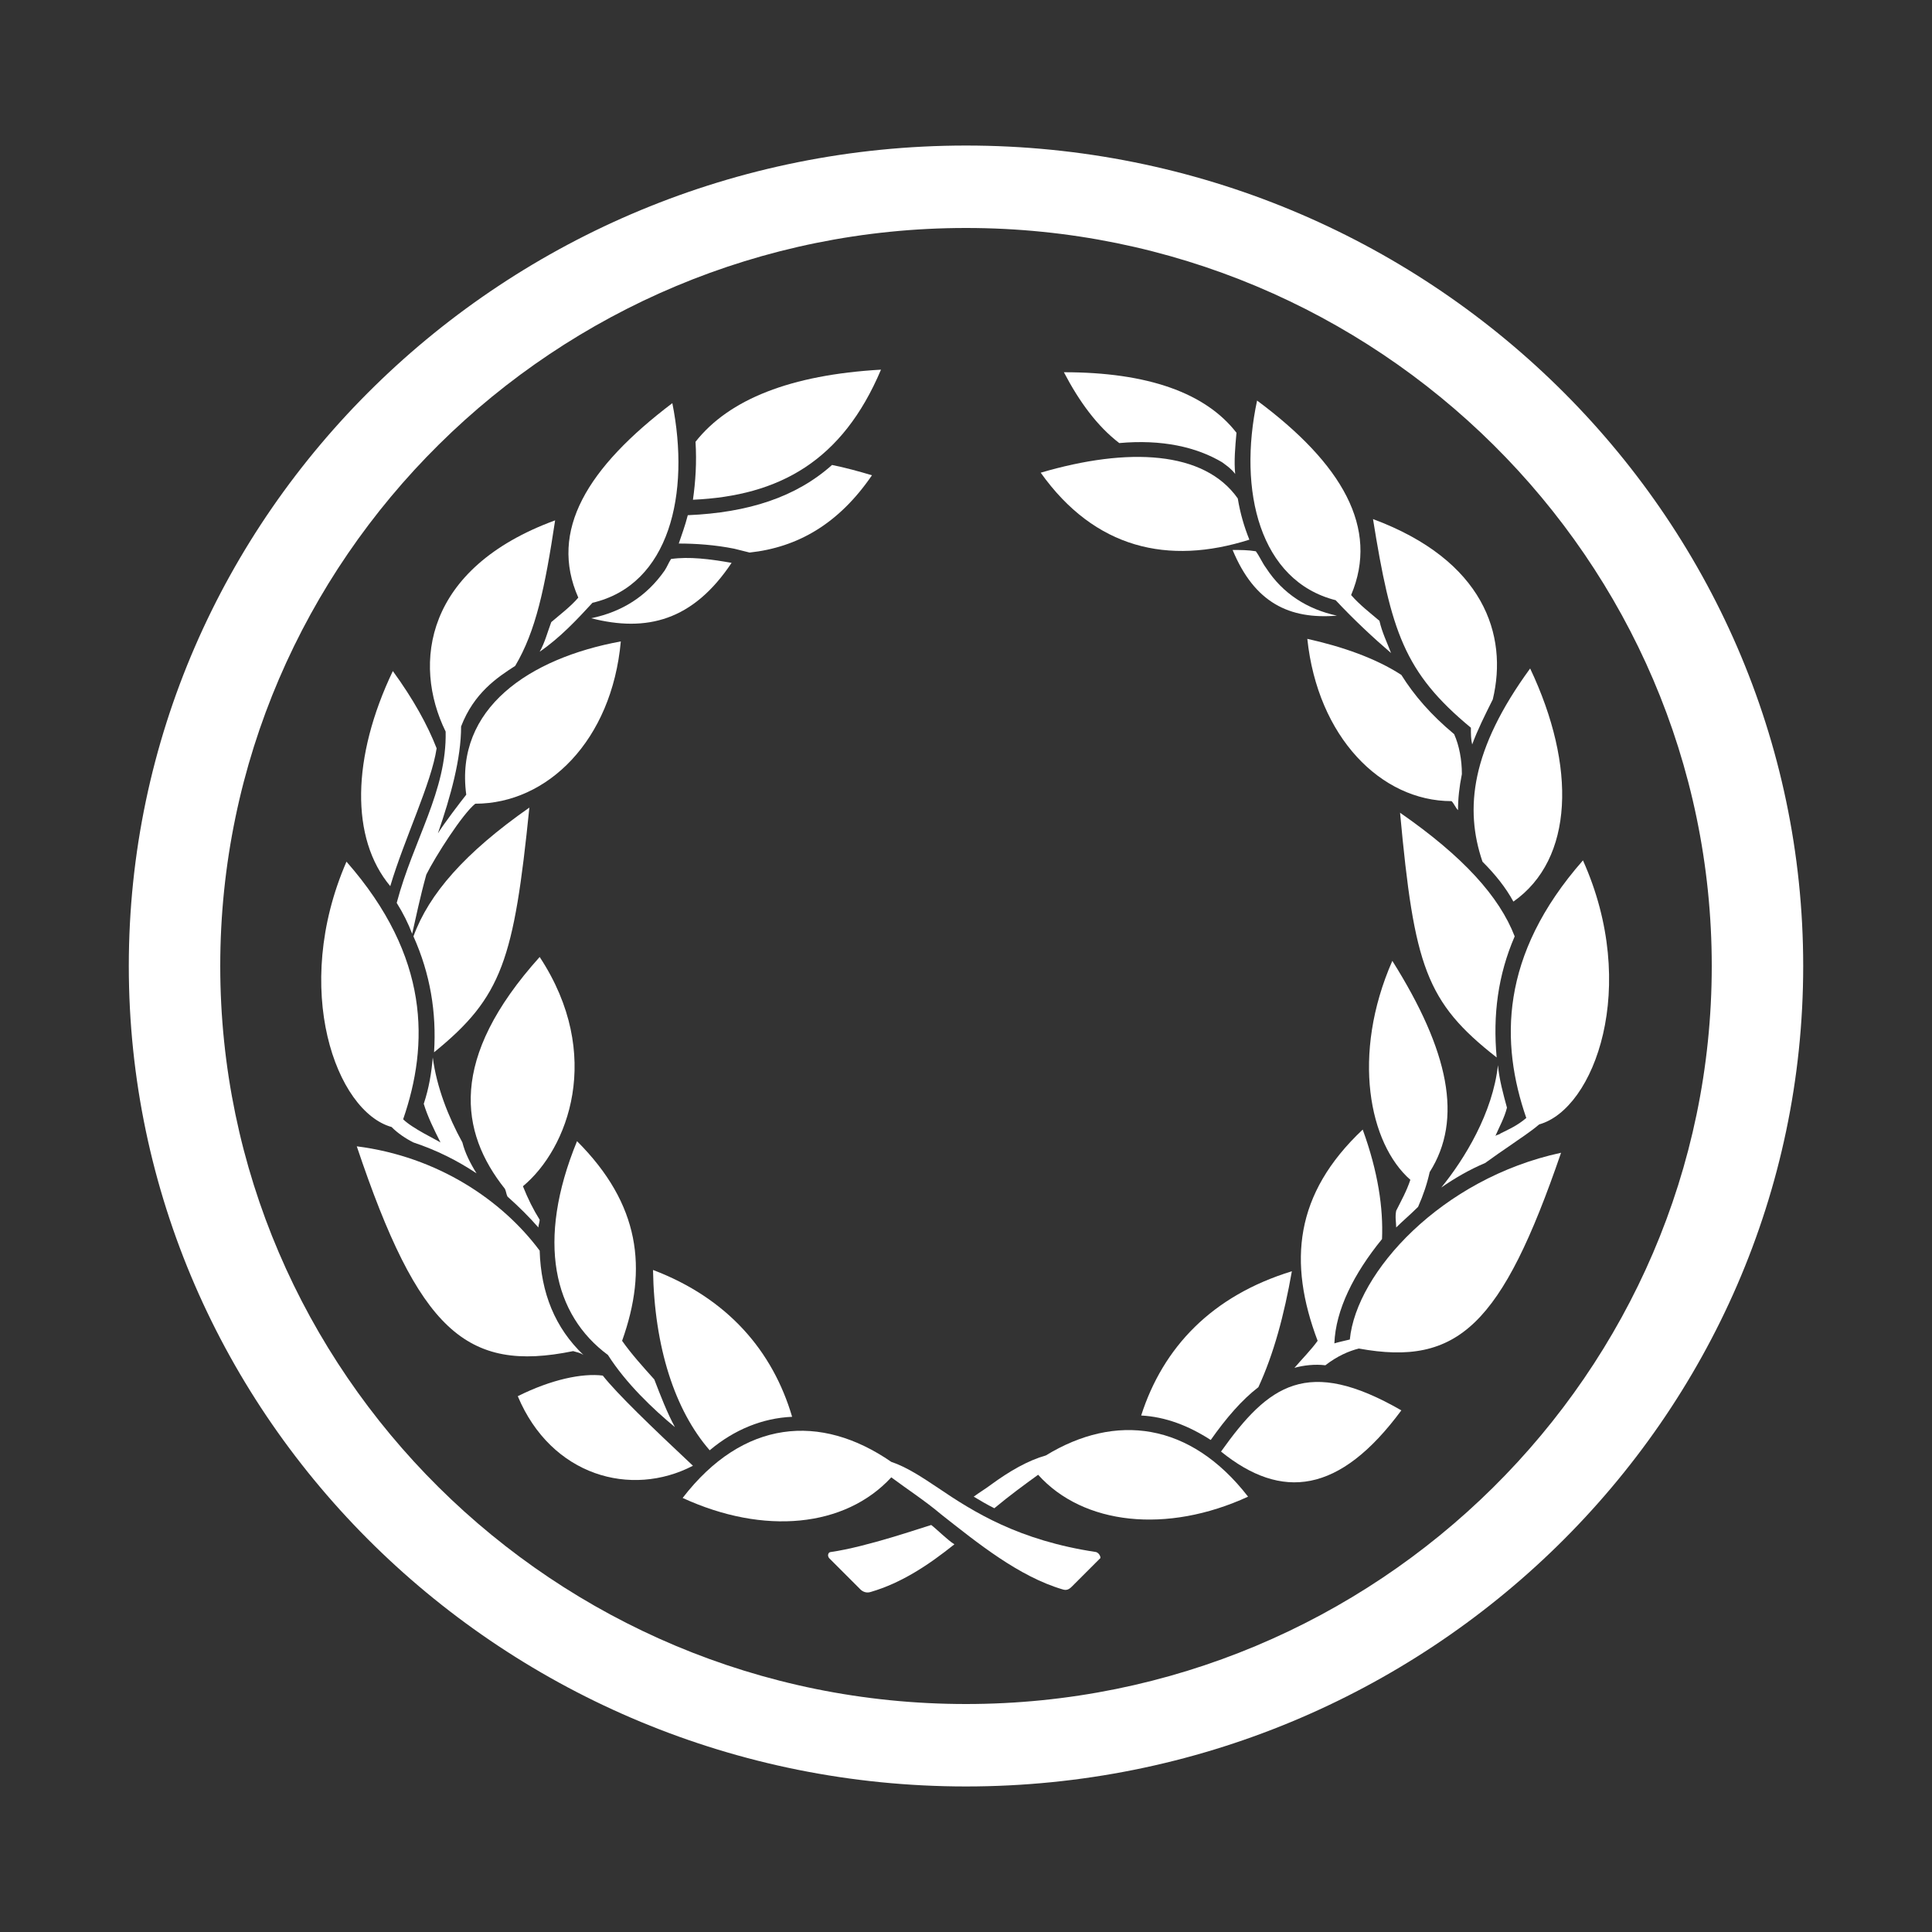
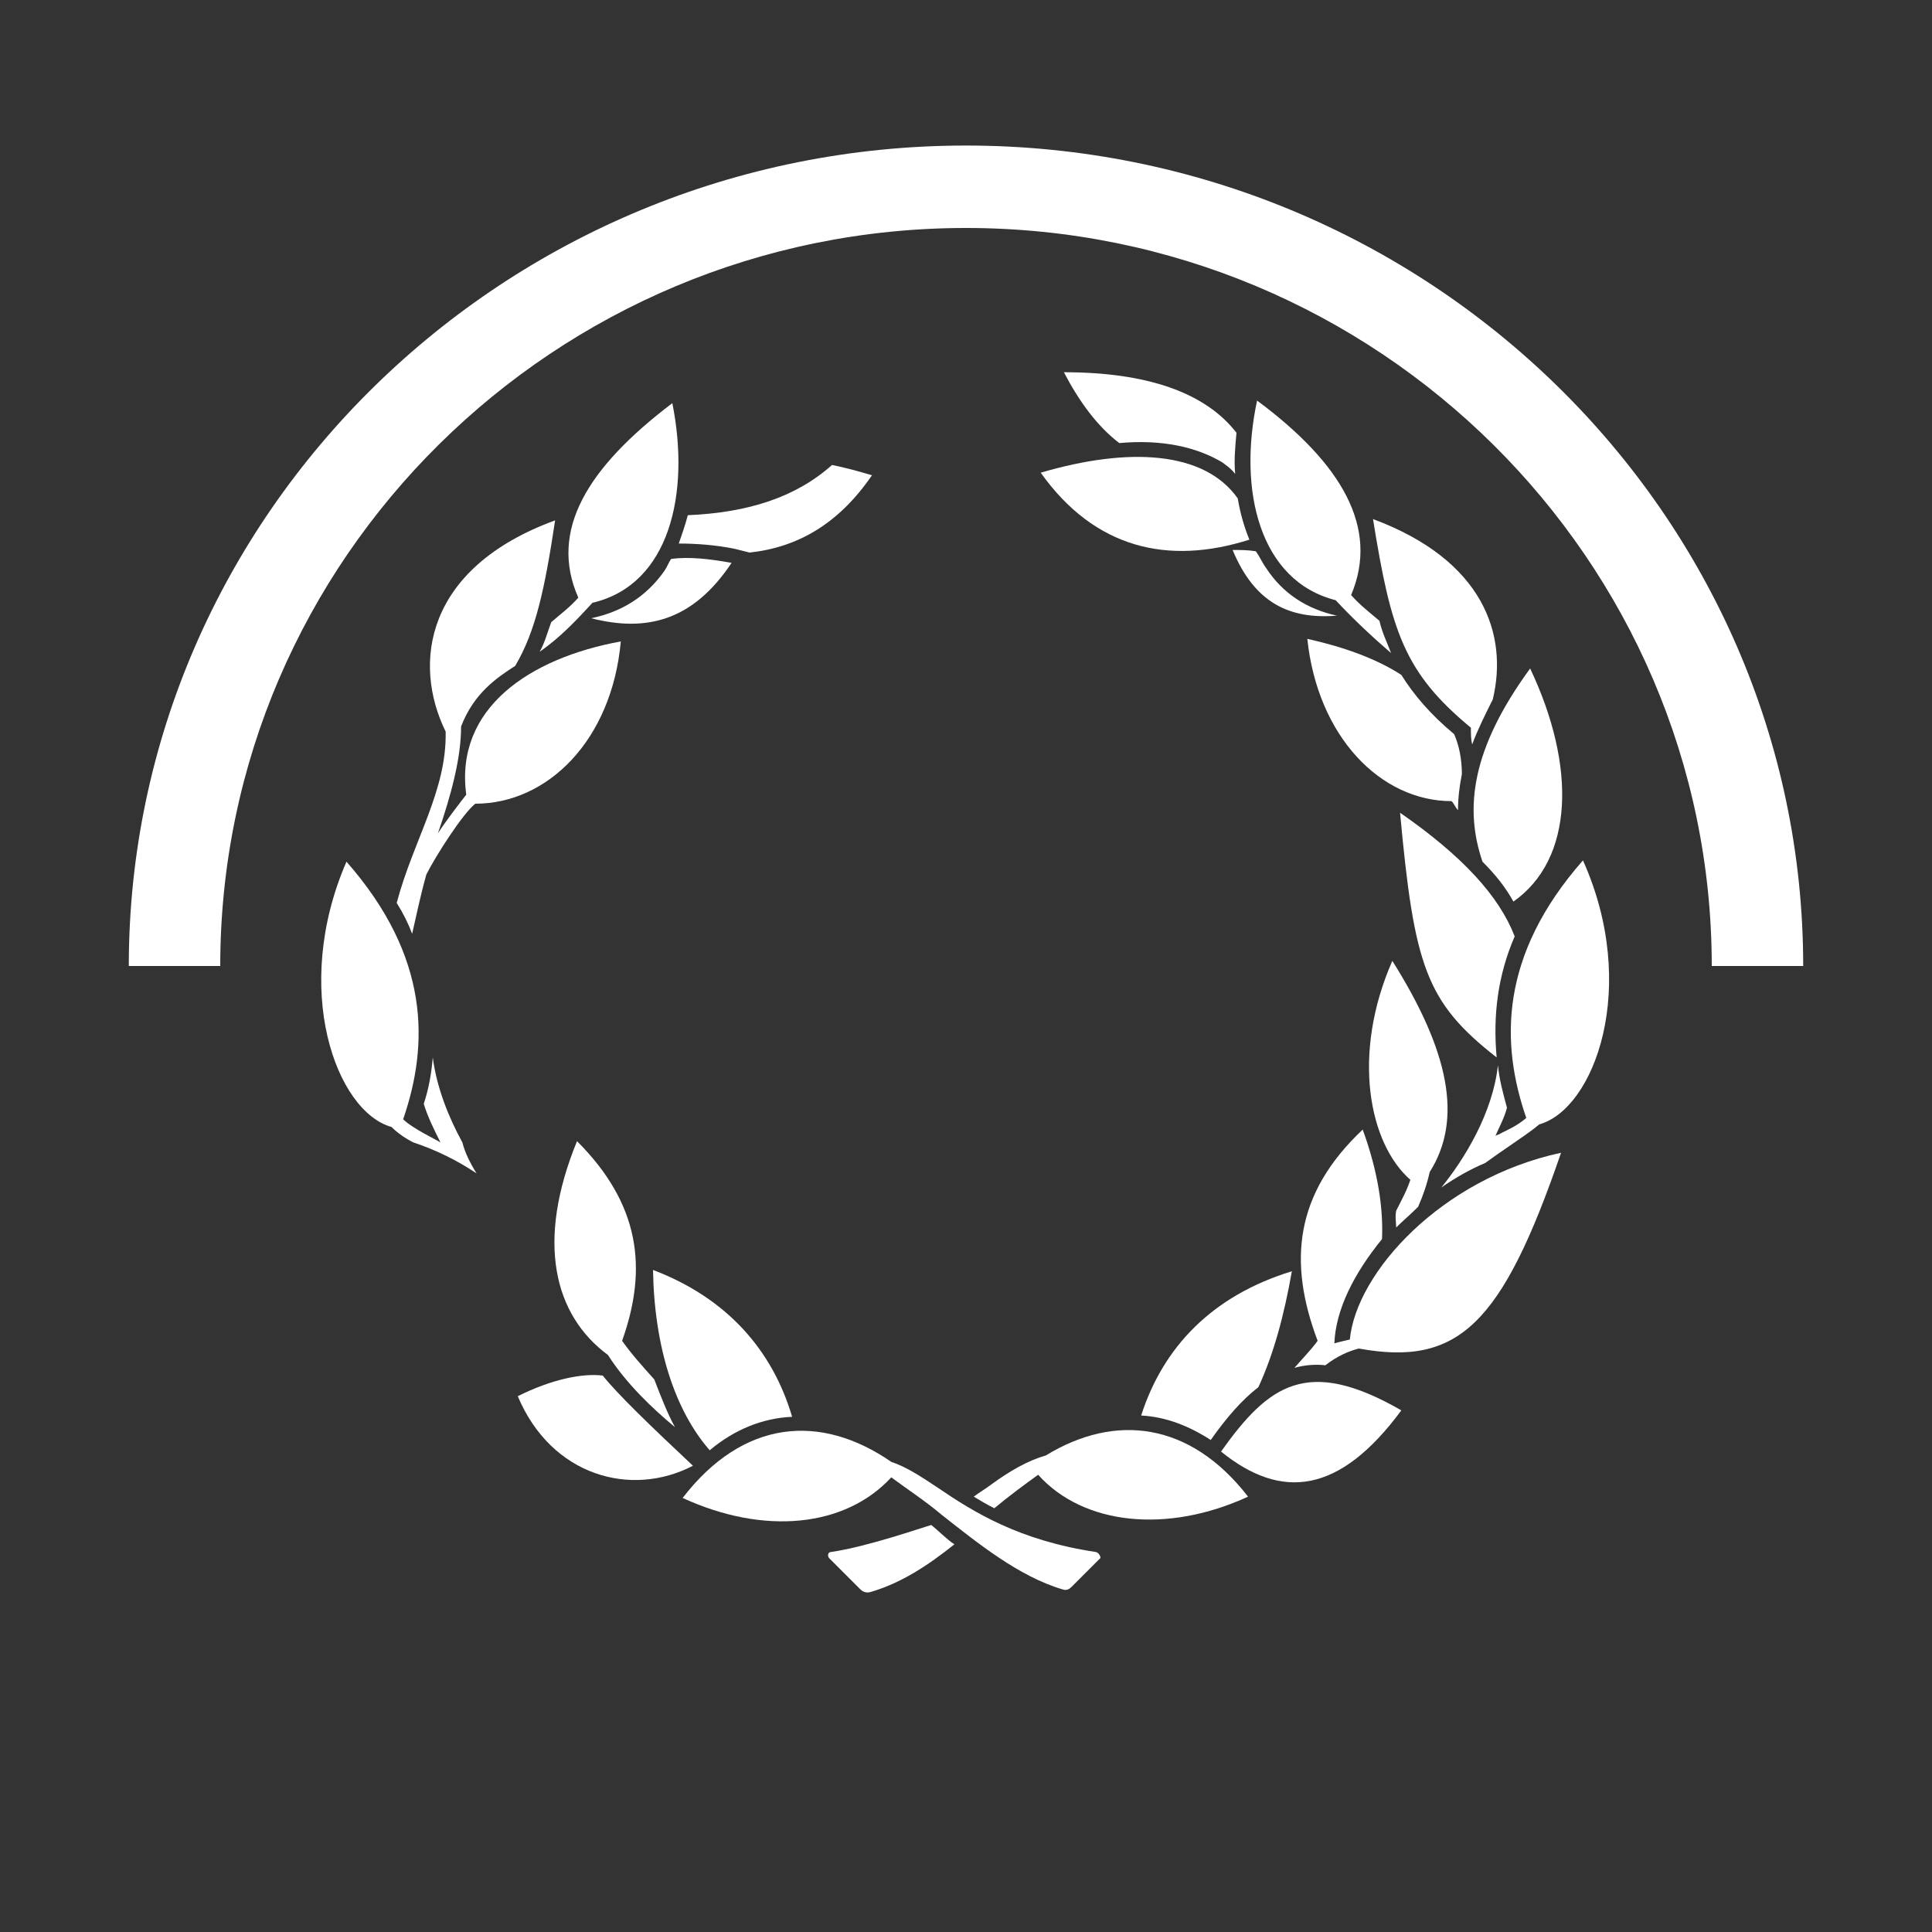
<svg xmlns="http://www.w3.org/2000/svg" version="1.1" id="Слой_1" x="0" y="0" viewBox="0 0 150 150" xml:space="preserve">
  <rect x="0" y="0" width="150" height="150" fill="#333333" stroke="none" />
  <style>.st0{fill:#fff}</style>
  <path class="st0" d="M140 75c0-35.1-29.2-63.7-65-63.7S10 39.9 10 75h7.1c0-31.6 26-57.3 57.9-57.3 32 0 57.9 25.8 57.9 57.3h7.1z" />
-   <path class="st0" d="M10 75c0 35.1 29.2 63.7 65 63.7s65-28.6 65-63.7h-7.1c0 31.6-26 57.3-57.9 57.3-32 0-57.9-25.8-57.9-57.3H10zM68.4 28.7c-7 .4-11.8 2.3-14.4 5.6.1 1.6 0 3.1-.2 4.5 6.7-.3 11.6-3 14.6-10.1z" />
  <path class="st0" d="M57 42.6l1.2.3c3.7-.4 6.9-2.2 9.5-6-1-.3-2.1-.6-3.1-.8-2.8 2.5-6.5 3.7-11.2 3.9-.2.8-.5 1.6-.7 2.2 1.3 0 2.8.1 4.3.4zM42.8 48.3c-.3.8-.5 1.6-.9 2.3 1.6-1.1 2.9-2.5 4.1-3.8 6-1.4 7.6-8.5 6.2-15.5-6.6 5-9.6 9.9-7.3 15.1-.6.7-1.4 1.3-2.1 1.9z" />
  <path class="st0" d="M56.8 43.7c-1.7-.3-3.3-.5-4.7-.3-.2.3-.3.6-.5.9-1.4 2-3.3 3.2-5.7 3.7 4.3 1.1 7.9.2 10.9-4.3z" />
  <path class="st0" d="M30.8 70.1c.5.8.9 1.6 1.2 2.4.3-1.3.6-2.8 1.1-4.6.7-1.4 2.8-4.7 3.8-5.5 5.6 0 10.6-4.9 11.3-12.6-7.1 1.3-12.9 5.2-12 11.9-.4.5-1.7 2.2-2.2 3 1-2.9 1.8-5.8 1.8-8.3 1-2.6 2.8-3.8 4.2-4.7 1.6-2.7 2.3-6 3.1-11.3C33 44.1 32 51.5 34.6 56.8c.1 4.6-2.5 8.4-3.8 13.3z" />
-   <path class="st0" d="M33.9 58.1c-.7-1.8-1.8-3.8-3.4-6-3.2 6.7-3.3 13-.2 16.7 1.1-3.7 3.2-8 3.6-10.7zM41.1 62.7c-5 3.5-7.8 6.7-9 10 1.3 2.9 1.8 5.9 1.6 9 5.3-4.3 6.2-7.2 7.4-19z" />
  <path class="st0" d="M30.4 87.5c.5.5 1.1.9 1.7 1.2 1.8.6 3.4 1.4 4.9 2.4-.5-.8-.9-1.6-1.1-2.4-1.1-2-2-4.3-2.3-6.6-.1 1.2-.3 2.4-.7 3.6.3 1 .8 2 1.3 3-.3-.2-2.2-1.1-2.9-1.8 2-5.8 2.1-12.6-4.4-20-4.3 9.9-.8 19.4 3.5 20.6z" />
-   <path class="st0" d="M41.9 74.3c-7.1 7.9-6.2 13.6-2.7 18 .1.2.1.4.2.6.9.8 1.7 1.6 2.4 2.4 0-.2.1-.4.1-.6-.5-.8-.9-1.6-1.3-2.6 3.5-2.9 6.3-10.2 1.3-17.8zM44.5 104.9c.3.1.5.1.8.3-2.2-2.1-3.3-4.8-3.4-8.1C39 93.2 34 89.8 27.7 89c4.8 14.3 8.5 17.6 16.8 15.9z" />
  <path class="st0" d="M47.2 105.2c1.4 2.2 3.5 4.2 5.2 5.6-.6-1.1-1.1-2.4-1.6-3.7-.9-1-1.8-2-2.5-3 2-5.6 1.4-10.6-3.5-15.5-3.2 7.8-1.8 13.5 2.4 16.6zM46.8 106.8c-1.6-.2-4 .3-6.6 1.6 2.6 6.2 8.8 7.9 13.6 5.4-3.2-3-5.9-5.6-7-7z" />
  <path class="st0" d="M61.5 110c-1.5-5.1-5-9.2-10.8-11.4.1 6 1.7 10.9 4.4 14 1.9-1.6 4.1-2.5 6.4-2.6z" />
  <path class="st0" d="M85.1 120.5c-6-.9-9.5-3.1-12.3-5-1.2-.8-2.4-1.6-3.6-2-5.5-3.8-11.5-3.3-16.2 2.8 6.3 2.9 12.6 2.3 16.2-1.6 1.2.9 2.6 1.8 3.9 2.9 2.8 2.2 6 4.8 9.4 5.8.3.1.5 0 .7-.2l2.2-2.2c.1 0 0-.4-.3-.5z" />
  <path class="st0" d="M81.2 113c-1.4.4-2.8 1.2-4.3 2.3-.4.3-.9.6-1.3.9.5.3 1 .6 1.6.9 1.2-1 2.3-1.8 3.4-2.6 3.5 3.9 10 4.6 16.3 1.7-4.5-5.8-10.3-6.5-15.7-3.2zM64.5 120.5c-.2 0-.3.3-.1.5l2.4 2.4c.2.2.5.3.8.2 2.4-.7 4.5-2.1 6.5-3.7-.5-.3-1.4-1.2-1.8-1.5-.7.2-5 1.7-7.8 2.1z" />
  <path class="st0" d="M88.6 109.9c1.9.1 3.7.8 5.4 1.9 1.2-1.7 2.4-3.1 3.7-4.1 1.2-2.6 2-5.6 2.6-9-6.2 1.9-10 5.9-11.7 11.2zM94.8 112.7c4.7 3.8 9.2 3.3 14-3.2-7.3-4.2-10.3-2-14 3.2zM104.8 104c-.4.1-.9.2-1.2.3.1-2.6 1.5-5.4 3.7-8.1.1-2.4-.3-5.2-1.5-8.5-5.3 5-5.8 10.3-3.5 16.4-.5.7-1.2 1.4-1.8 2.1.7-.2 1.6-.3 2.4-.2.9-.7 1.8-1.1 2.6-1.3 7.7 1.4 11.1-1.8 15.7-15.2-9.3 2-15.9 9.3-16.4 14.5z" />
-   <path class="st0" d="M108.4 95.3c.5-.5 1.1-1 1.7-1.6.4-.9.7-1.8.9-2.7 2.6-4.1 1.5-9.4-2.9-16.4-3.2 7.3-1.8 14.2 1.4 17-.3.9-.7 1.6-1.1 2.4-.1.5 0 .9 0 1.3zM122.9 66.8c-6.5 7.4-6.4 14.2-4.4 20-.7.6-1.4.9-2 1.2-.1.1-.3.1-.4.2.3-.7.7-1.4.9-2.2-.3-1.1-.6-2.2-.7-3.3-.4 3.7-2.6 7.3-4.4 9.5 1-.7 2.2-1.4 3.4-1.9.7-.5 1.4-1 2-1.4.7-.5 1.5-1 2.2-1.6 4.3-1.2 7.8-10.7 3.4-20.5z" />
+   <path class="st0" d="M108.4 95.3c.5-.5 1.1-1 1.7-1.6.4-.9.7-1.8.9-2.7 2.6-4.1 1.5-9.4-2.9-16.4-3.2 7.3-1.8 14.2 1.4 17-.3.9-.7 1.6-1.1 2.4-.1.5 0 .9 0 1.3zM122.9 66.8c-6.5 7.4-6.4 14.2-4.4 20-.7.6-1.4.9-2 1.2-.1.1-.3.1-.4.2.3-.7.7-1.4.9-2.2-.3-1.1-.6-2.2-.7-3.3-.4 3.7-2.6 7.3-4.4 9.5 1-.7 2.2-1.4 3.4-1.9.7-.5 1.4-1 2-1.4.7-.5 1.5-1 2.2-1.6 4.3-1.2 7.8-10.7 3.4-20.5" />
  <path class="st0" d="M108.7 63.1c1.1 11.9 2 14.7 7.5 19-.3-3.3.1-6.4 1.4-9.4-1.2-3.1-4-6.2-8.9-9.6zM115.1 66.9c1 1 1.8 2 2.4 3.1 4.7-3.3 4.9-10.5 1.3-18.1-4.6 6.3-5.1 10.9-3.7 15zM114.2 56.5c0 .5 0 .9.1 1.3.4-1.1 1-2.3 1.6-3.5 1.2-5-.7-10.8-9.3-14 1.4 8.7 2.4 11.9 7.6 16.2zM112.7 62.2c.2.2.3.5.5.7 0-.9.1-1.8.3-2.8 0-1.1-.2-2.2-.6-3.1-1.8-1.5-3.1-3-4.1-4.6-2-1.3-4.6-2.2-7.3-2.8.8 7.6 5.7 12.6 11.2 12.6zM103.7 46.6c1.4 1.5 2.9 2.9 4.3 4.1-.3-.8-.7-1.6-.9-2.5-.7-.6-1.5-1.2-2.2-2 2.2-5.2-.7-10.2-7.3-15.1-1.5 7 .2 14 6.1 15.5z" />
  <path class="st0" d="M103.8 47.8c-2.3-.5-4.2-1.7-5.5-3.7-.3-.4-.5-.9-.8-1.3-.6-.1-1.2-.1-1.8-.1 1.7 4.1 4.4 5.4 8.1 5.1zM97 41.9c-.4-1-.7-2-.9-3.2-2.6-3.7-8.5-4-15.3-2 4.2 5.9 9.9 7.2 16.2 5.2z" />
  <path class="st0" d="M86.9 34.4c3.3-.3 6 .3 8 1.5.4.3.7.5 1 .9-.1-1 0-2.1.1-3.2-2.4-3.1-6.9-4.7-13.4-4.7 1.2 2.3 2.6 4.2 4.3 5.5z" />
</svg>